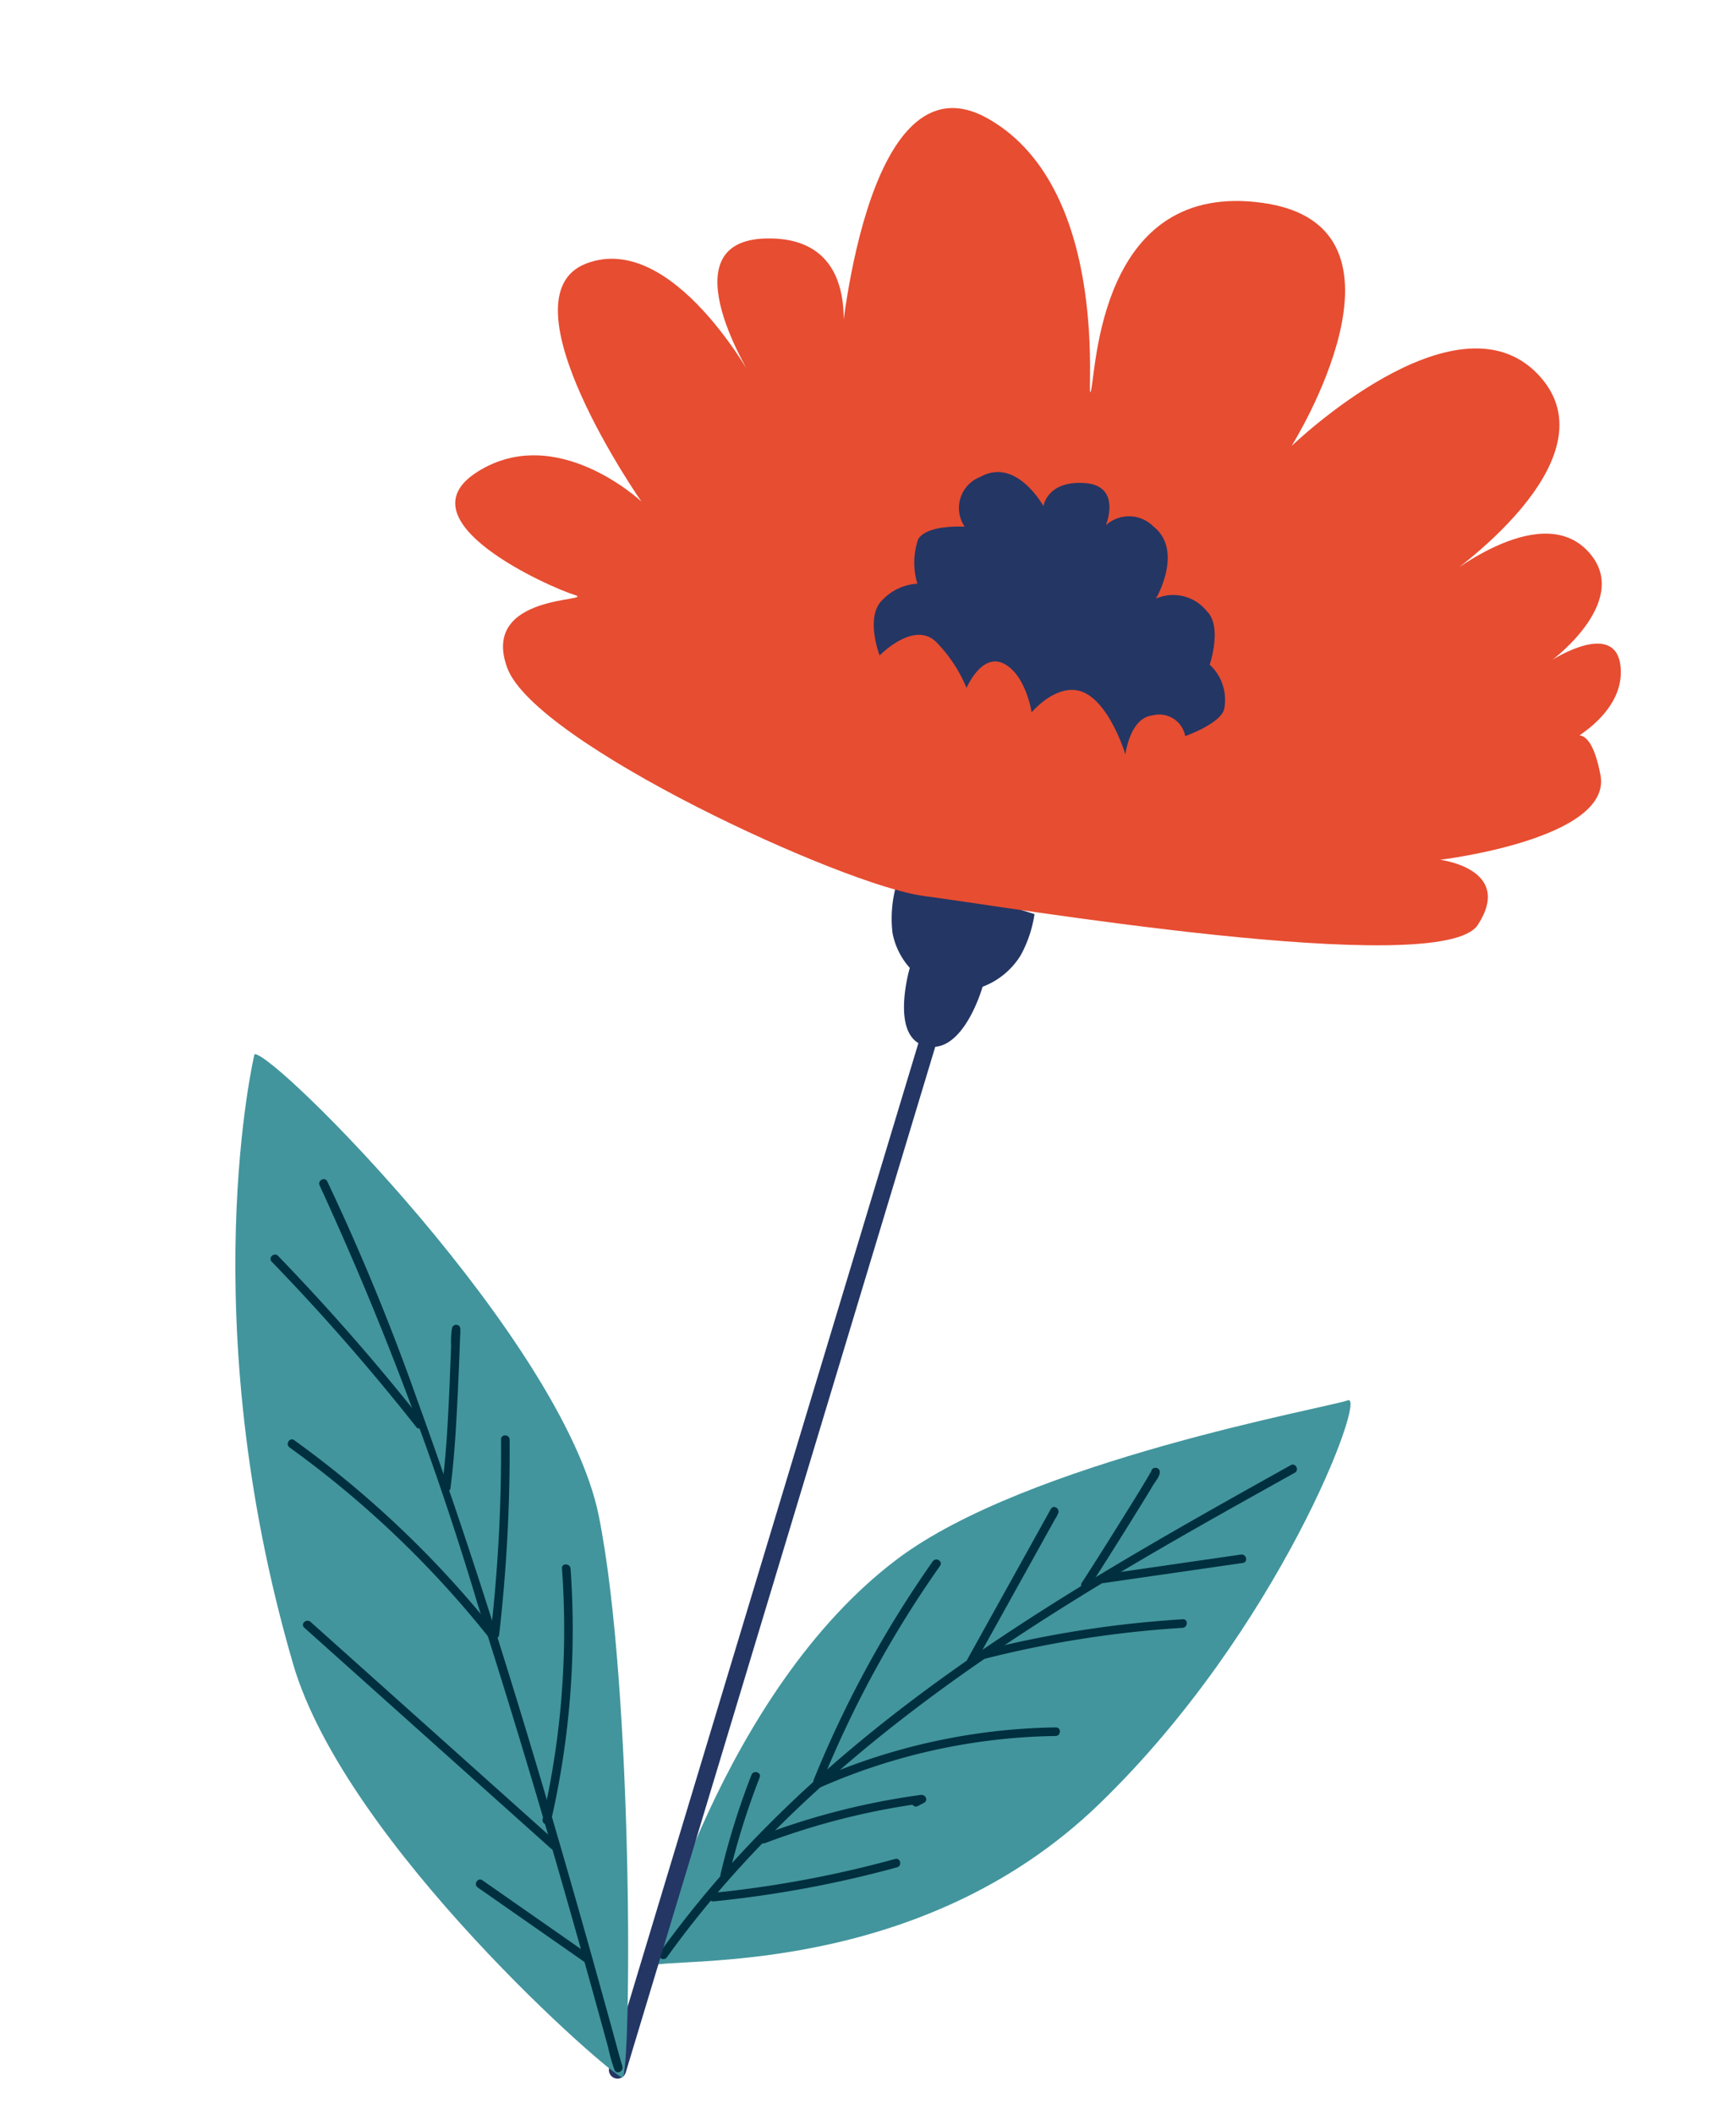
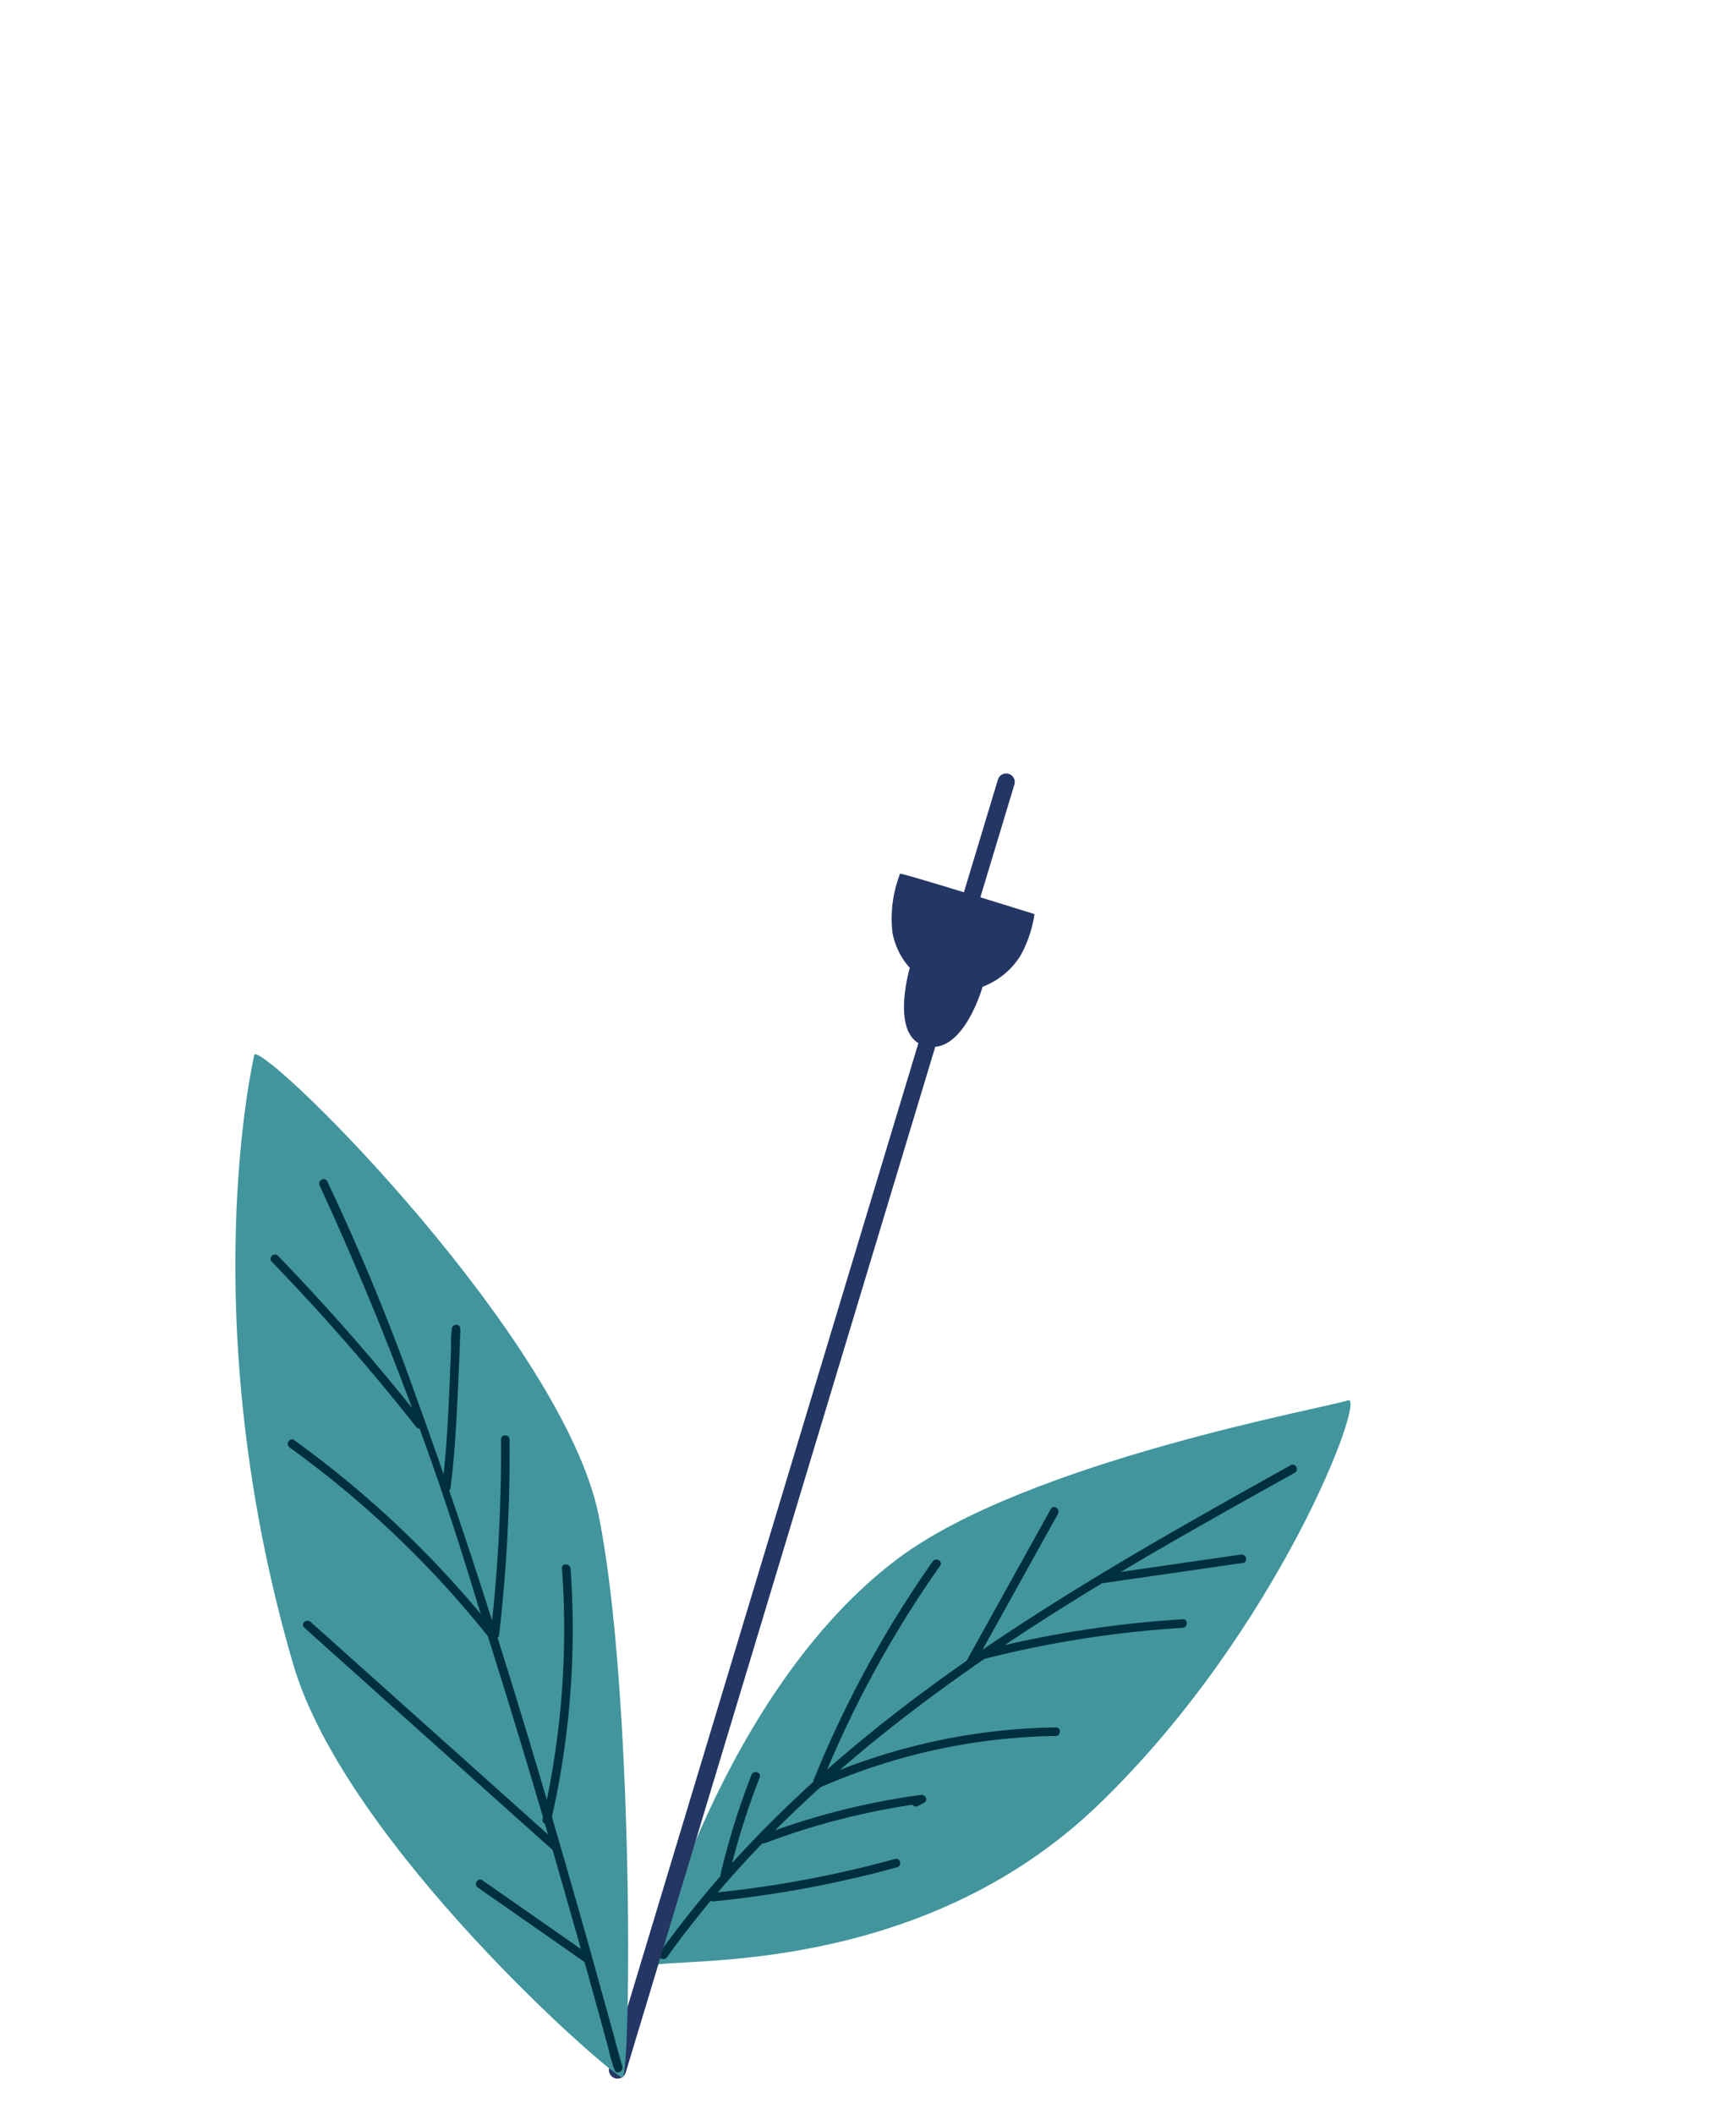
<svg xmlns="http://www.w3.org/2000/svg" width="80.806" height="98.344" viewBox="0 0 80.806 98.344">
  <g id="Group_88612" data-name="Group 88612" transform="translate(-420.764 174.286) rotate(17)">
    <path id="Path_123781" data-name="Path 123781" d="M262.741,344.079c1.024-.736,12.079-3.084,17.727-13.27s6.353-21.945,5.586-21.359-13.467,7.074-17.918,13.22c-5.991,8.27-5.4,21.409-5.4,21.409" transform="translate(144.416 -555.178)" fill="#42959d" />
    <path id="Path_123782" data-name="Path 123782" d="M263.368,344.412c3.1-9.164,9.091-16.919,15.556-23.971,1.9-2.074,3.849-4.1,5.8-6.13.178-.186-.1-.469-.282-.283-6.788,7.066-13.656,14.265-18.294,22.986a49.019,49.019,0,0,0-3.164,7.292c-.082.244.3.349.385.106" transform="translate(144.366 -556.093)" fill="#002f3f" />
-     <path id="Path_123783" data-name="Path 123783" d="M280.6,322.733c.367-1.285.716-2.575,1.057-3.866.137-.517.274-1.036.4-1.554.044-.177.208-.549.109-.73a.2.2,0,0,0-.273-.072h0c-.232.111-.03.455.2.345h0l-.273-.072c-.049-.089,0-.154-.032-.073a1.031,1.031,0,0,0-.035.156c-.038.16-.077.319-.117.478q-.2.8-.416,1.595c-.327,1.231-.659,2.461-1.009,3.686a.2.2,0,0,0,.385.106" transform="translate(140.892 -556.601)" fill="#002f3f" />
    <path id="Path_123784" data-name="Path 123784" d="M275.526,328.47q.835-3.913,1.67-7.824l-.386-.106c-.011.065-.022.132-.034.2-.044.252.341.359.385.106.012-.066.023-.132.035-.2.043-.249-.331-.36-.386-.106l-1.67,7.824c-.053.251.331.358.385.106" transform="translate(141.915 -557.388)" fill="#002f3f" />
    <path id="Path_123785" data-name="Path 123785" d="M269.026,336.8a50.342,50.342,0,0,1,2.314-11.228c.081-.244-.3-.349-.384-.105a50.761,50.761,0,0,0-2.329,11.333c-.023.255.377.255.4,0" transform="translate(143.227 -558.383)" fill="#002f3f" />
    <path id="Path_123786" data-name="Path 123786" d="M281.342,323.012l5.943-2.8c.232-.11.03-.454-.2-.346l-5.943,2.8c-.232.109-.03.454.2.345" transform="translate(140.725 -557.278)" fill="#002f3f" />
    <path id="Path_123787" data-name="Path 123787" d="M275.861,329a49.954,49.954,0,0,1,8.517-4.149c.238-.089.135-.475-.106-.385a50.532,50.532,0,0,0-8.612,4.189c-.22.133-.019.479.2.345" transform="translate(141.828 -558.206)" fill="#002f3f" />
    <path id="Path_123788" data-name="Path 123788" d="M269.078,338.5a28.166,28.166,0,0,1,9.744-5.46c.244-.078.139-.464-.106-.385a28.633,28.633,0,0,0-9.92,5.563c-.2.166.088.448.282.282" transform="translate(143.206 -559.856)" fill="#002f3f" />
    <path id="Path_123789" data-name="Path 123789" d="M266.91,342.978a33.3,33.3,0,0,1,6.482-3.919l-.243-.314-.229.226c-.184.18.1.462.283.282l.229-.225c.172-.168-.045-.4-.242-.314a33.685,33.685,0,0,0-6.563,3.982c-.2.157.082.437.283.282" transform="translate(143.643 -561.076)" fill="#002f3f" />
    <path id="Path_123790" data-name="Path 123790" d="M265.424,345.286a34.578,34.578,0,0,1,.026-4.839c.016-.257-.383-.256-.4,0a34.578,34.578,0,0,0-.026,4.839c.019.255.418.257.4,0" transform="translate(143.967 -561.391)" fill="#002f3f" />
    <path id="Path_123791" data-name="Path 123791" d="M265.062,347.078a51.924,51.924,0,0,0,7.7-4.011c.216-.137.016-.483-.2-.345a51.3,51.3,0,0,1-7.607,3.971c-.233.1-.131.485.106.385" transform="translate(143.993 -561.882)" fill="#002f3f" />
    <path id="Path_123792" data-name="Path 123792" d="M258,287.733a5.746,5.746,0,0,0,.468,2.735,3.377,3.377,0,0,0,1.246,1.322s.026,3.178,1.618,3.259c1.959.1,1.878-3.411,1.878-3.411a3.549,3.549,0,0,0,1.266-1.908,5.716,5.716,0,0,0,.057-2.031s-6.517-.041-6.535.035" transform="translate(145.373 -550.796)" fill="#243664" />
    <path id="Path_123793" data-name="Path 123793" d="M261.857,280.73q.043,12.21.085,24.42t.086,24.42q.024,6.877.049,13.755a.4.4,0,0,0,.8,0l-.086-24.42q-.043-12.21-.085-24.419-.025-6.878-.049-13.756a.4.4,0,0,0-.8,0" transform="translate(144.591 -549.316)" fill="#243664" />
-     <path id="Path_123794" data-name="Path 123794" d="M253.083,279.6c-3.651.638-19.363-1.49-21.641-4.47s3.132-4.17,1.993-4.17-8.828-.893-5.98-4.172,7.689-.893,7.689-.893-9.113-7.15-5.7-9.832,9.113,2.98,9.113,2.98-5.98-5.065-1.424-6.555,4.841,4.173,4.841,4.173-3.132-14,3.417-12.515,8.258,11.62,8.258,10.726-2.562-9.534,5.126-10.726,4.556,10.429,4.556,10.429,5.126-9.237,9.966-6.556-1.424,10.43-1.424,10.43,3.133-4.768,5.98-3.278,0,5.364,0,5.364,2.278-2.682,3.132-.6-1.424,4.171-1.424,4.171.569-1.788,1.993.9-5.98,5.958-5.98,5.958,3.417-.6,2.562,2.383-21.641,5.662-25.059,6.257" transform="translate(151.651 -541.999)" fill="#e74d31" />
-     <path id="Path_123795" data-name="Path 123795" d="M252.951,273.276s1.081-2.121,2.41-1.327a6.653,6.653,0,0,1,1.9,1.589s.19-1.788,1.329-1.589,1.9,1.787,1.9,1.787.759-1.787,2.089-1.589,2.657,2.185,2.657,2.185-.3-1.69.673-2.1a1.229,1.229,0,0,1,1.743.473s1.519-1.121,1.353-1.818a2.217,2.217,0,0,0-1.238-1.694s.062-1.876-.858-2.342a2,2,0,0,0-2.432.134s.6-2.51-1.092-3.174a1.6,1.6,0,0,0-2.135.592s.19-1.987-1.519-1.589-1.519,1.589-1.519,1.589-1.88-1.833-3.209-.443a1.551,1.551,0,0,0-.018,2.429s-1.708.4-1.9,1.192a3.394,3.394,0,0,0,.569,1.987,2.443,2.443,0,0,0-1.329,1.191c-.57.993.628,2.519.628,2.519" transform="translate(146.543 -545.772)" fill="#243664" />
    <path id="Path_123796" data-name="Path 123796" d="M225.094,308.8c.79-.414,17.652,8.546,21.6,15.851s9.089,24.534,8.694,24.672-15.488-6.6-20.286-13.922c-9.221-14.058-10.012-26.6-10.012-26.6" transform="translate(152 -555.048)" fill="#42959d" />
    <path id="Path_123797" data-name="Path 123797" d="M230.94,314.918a146.739,146.739,0,0,1,12.752,16.511c3.556,5.117,6.983,10.323,10.334,15.578q.746,1.17,1.488,2.344a7.844,7.844,0,0,0,.588.909c.168.2.449-.089.283-.283.056.065-.091-.144-.12-.189-.115-.179-.228-.358-.342-.537q-.6-.955-1.21-1.908-2.079-3.27-4.2-6.512c-3.935-6-7.974-11.946-12.294-17.678a106.147,106.147,0,0,0-6.992-8.518c-.176-.188-.458.1-.283.283" transform="translate(150.833 -556.215)" fill="#002f3f" />
    <path id="Path_123798" data-name="Path 123798" d="M229.562,319.978a101.86,101.86,0,0,1,8.684,5.39c.212.147.412-.2.2-.345a101.918,101.918,0,0,0-8.684-5.39c-.224-.125-.426.22-.2.345" transform="translate(151.119 -557.229)" fill="#002f3f" />
    <path id="Path_123799" data-name="Path 123799" d="M242.873,327.776c-.252-1.5-.627-2.984-1-4.459q-.24-.938-.487-1.872c-.054-.2-.109-.407-.162-.611a.922.922,0,0,0-.044-.166c-.014-.029-.016-.136-.013-.036l-.3.172h0c.212.145.412-.2.2-.345h0a.2.2,0,0,0-.3.172,3.794,3.794,0,0,0,.2.806q.25.949.5,1.9c.383,1.5.767,3.014,1.024,4.545.042.252.427.146.385-.106" transform="translate(148.841 -557.395)" fill="#002f3f" />
    <path id="Path_123800" data-name="Path 123800" d="M247.968,334.727a75.03,75.03,0,0,0-2.188-8.827c-.077-.244-.462-.14-.385.106a74.872,74.872,0,0,1,2.188,8.827c.046.252.431.145.385-.106" transform="translate(147.911 -558.47)" fill="#002f3f" />
    <path id="Path_123801" data-name="Path 123801" d="M253.938,343.571a39.749,39.749,0,0,0-2.564-11.521c-.092-.236-.478-.134-.385.106a39.358,39.358,0,0,1,2.549,11.415c.018.255.417.257.4,0" transform="translate(146.784 -559.71)" fill="#002f3f" />
    <path id="Path_123802" data-name="Path 123802" d="M233.712,330.02a46.99,46.99,0,0,1,11.54,5.8c.212.145.412-.2.2-.345a47.359,47.359,0,0,0-11.635-5.842c-.244-.082-.349.3-.106.385" transform="translate(150.291 -559.248)" fill="#002f3f" />
    <path id="Path_123803" data-name="Path 123803" d="M237.607,339.819l14,6.476c.232.108.435-.237.2-.344q-7-3.237-14-6.476c-.232-.106-.434.237-.2.345" transform="translate(149.499 -561.229)" fill="#002f3f" />
    <path id="Path_123804" data-name="Path 123804" d="M251.7,351.334l5.752,1.858c.245.079.35-.307.106-.385l-5.752-1.858c-.245-.08-.351.306-.106.385" transform="translate(146.665 -563.544)" fill="#002f3f" />
  </g>
</svg>